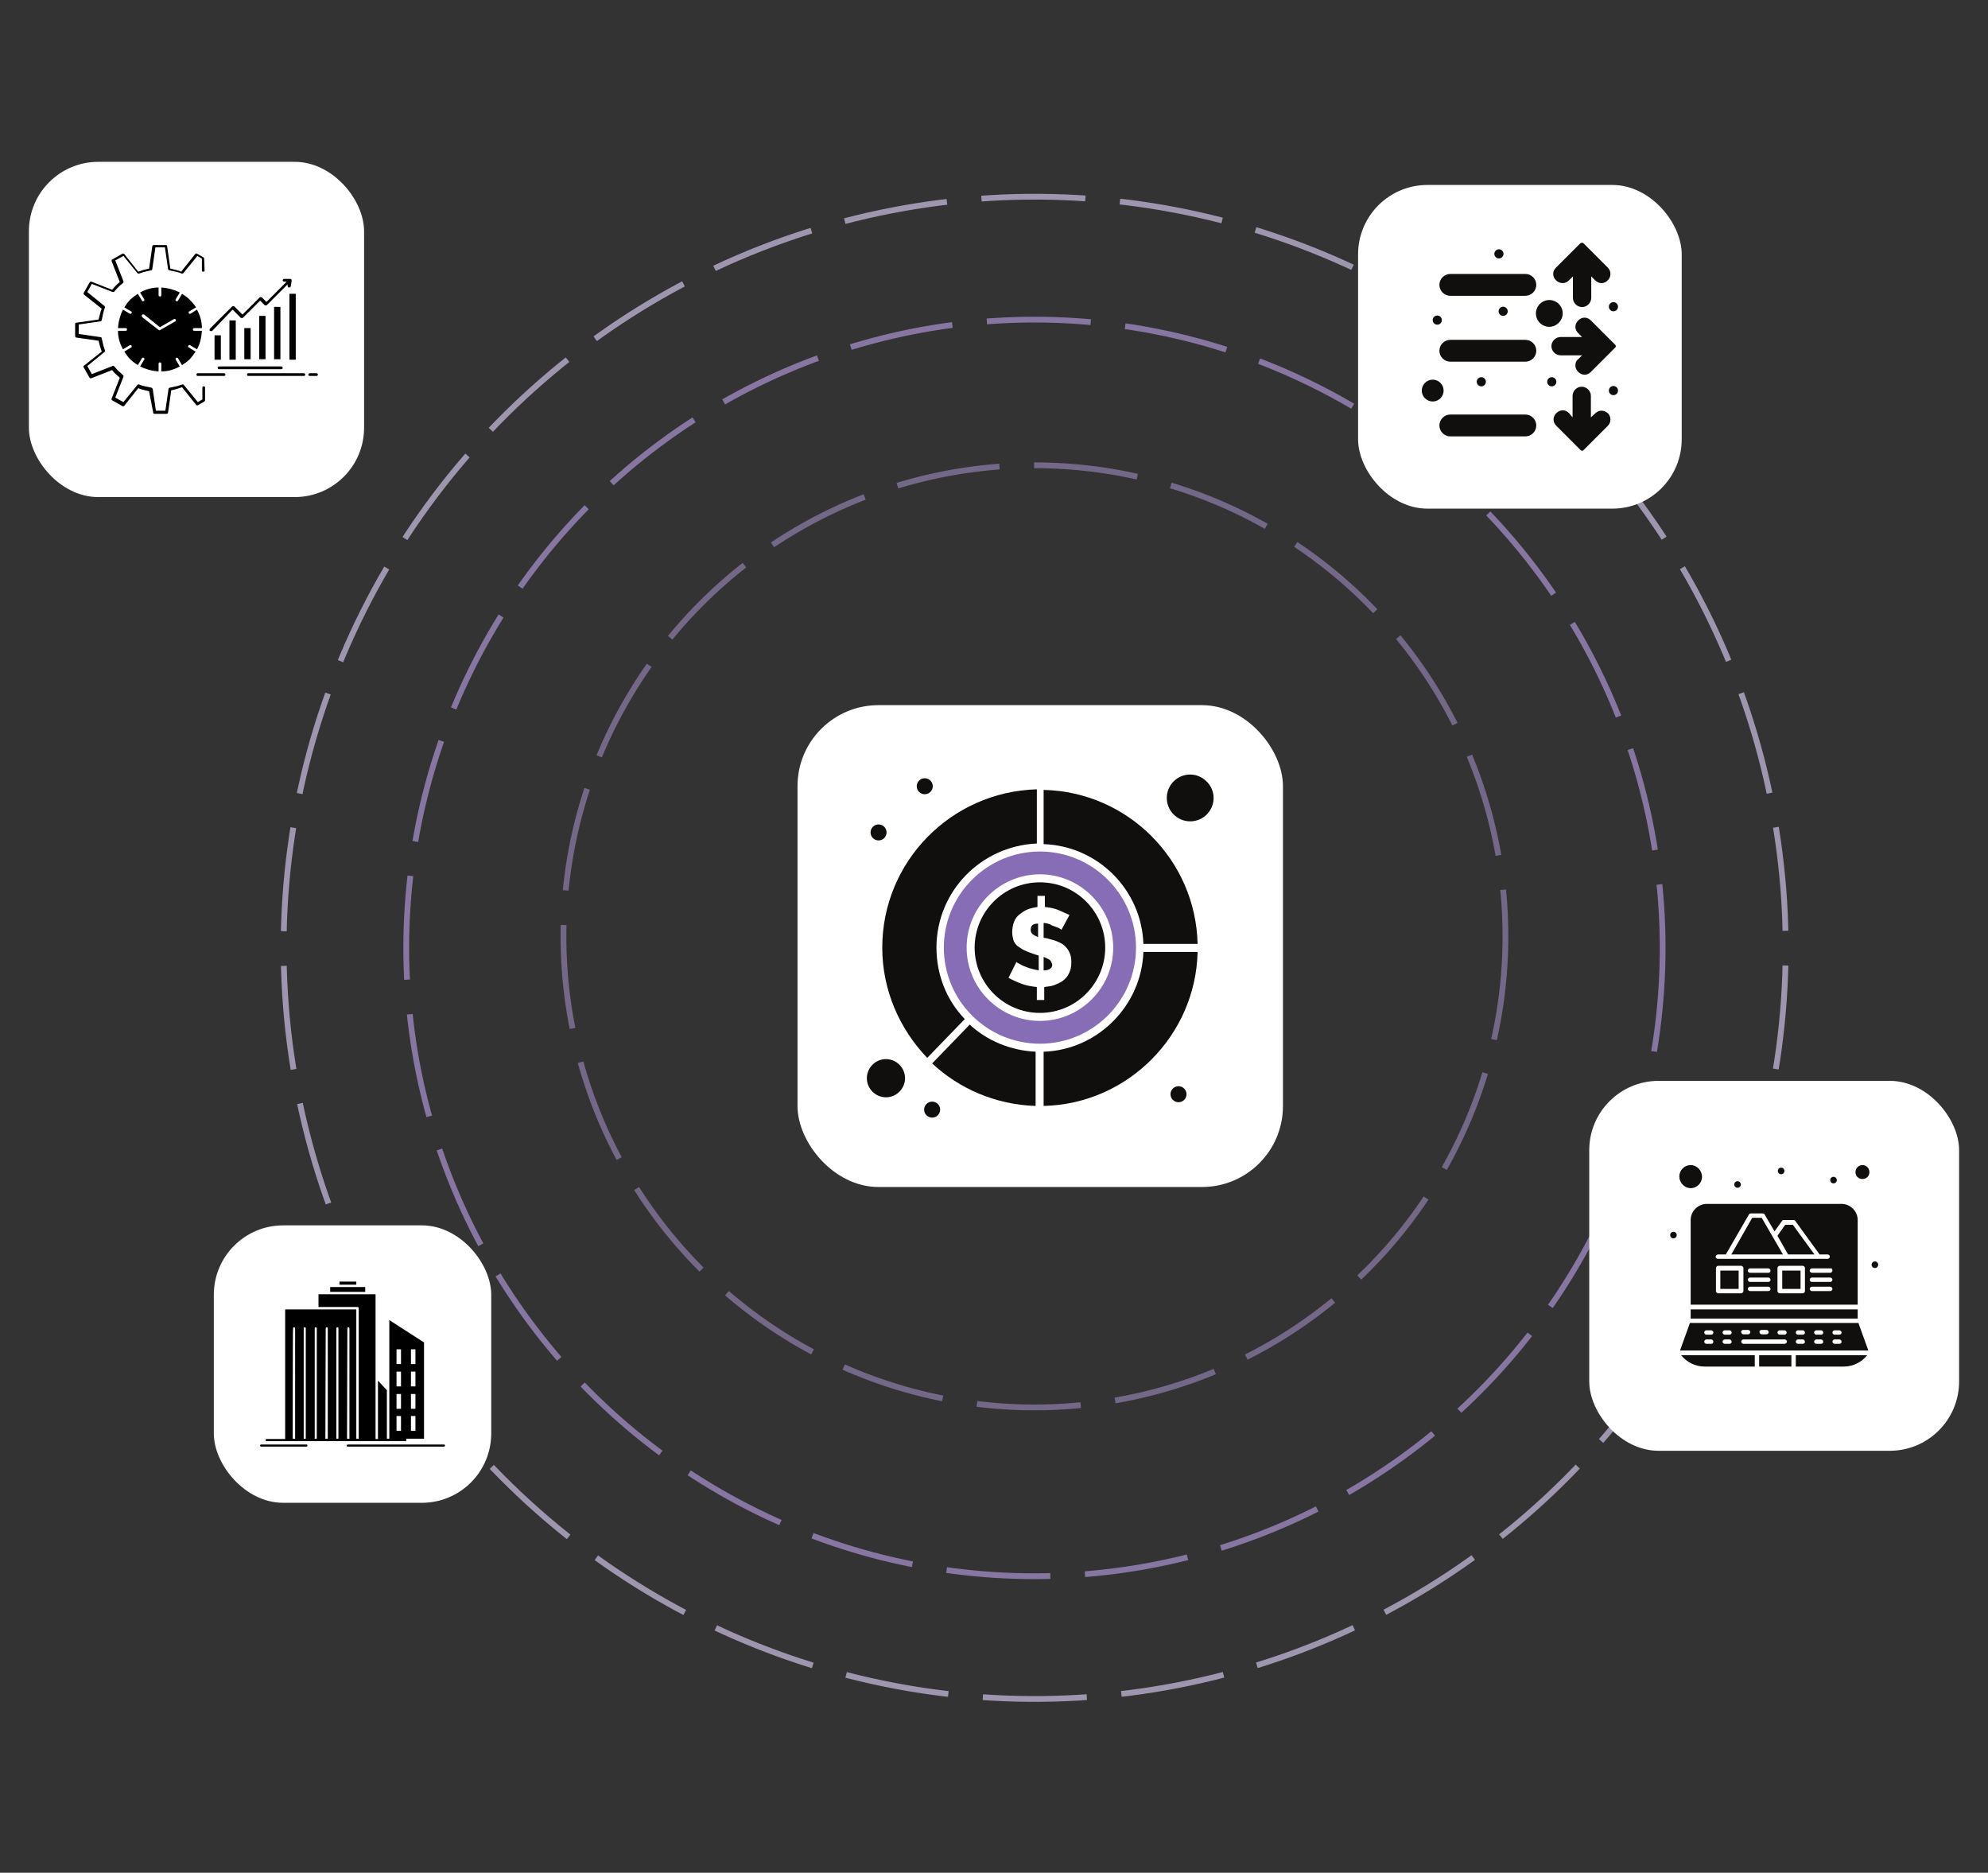
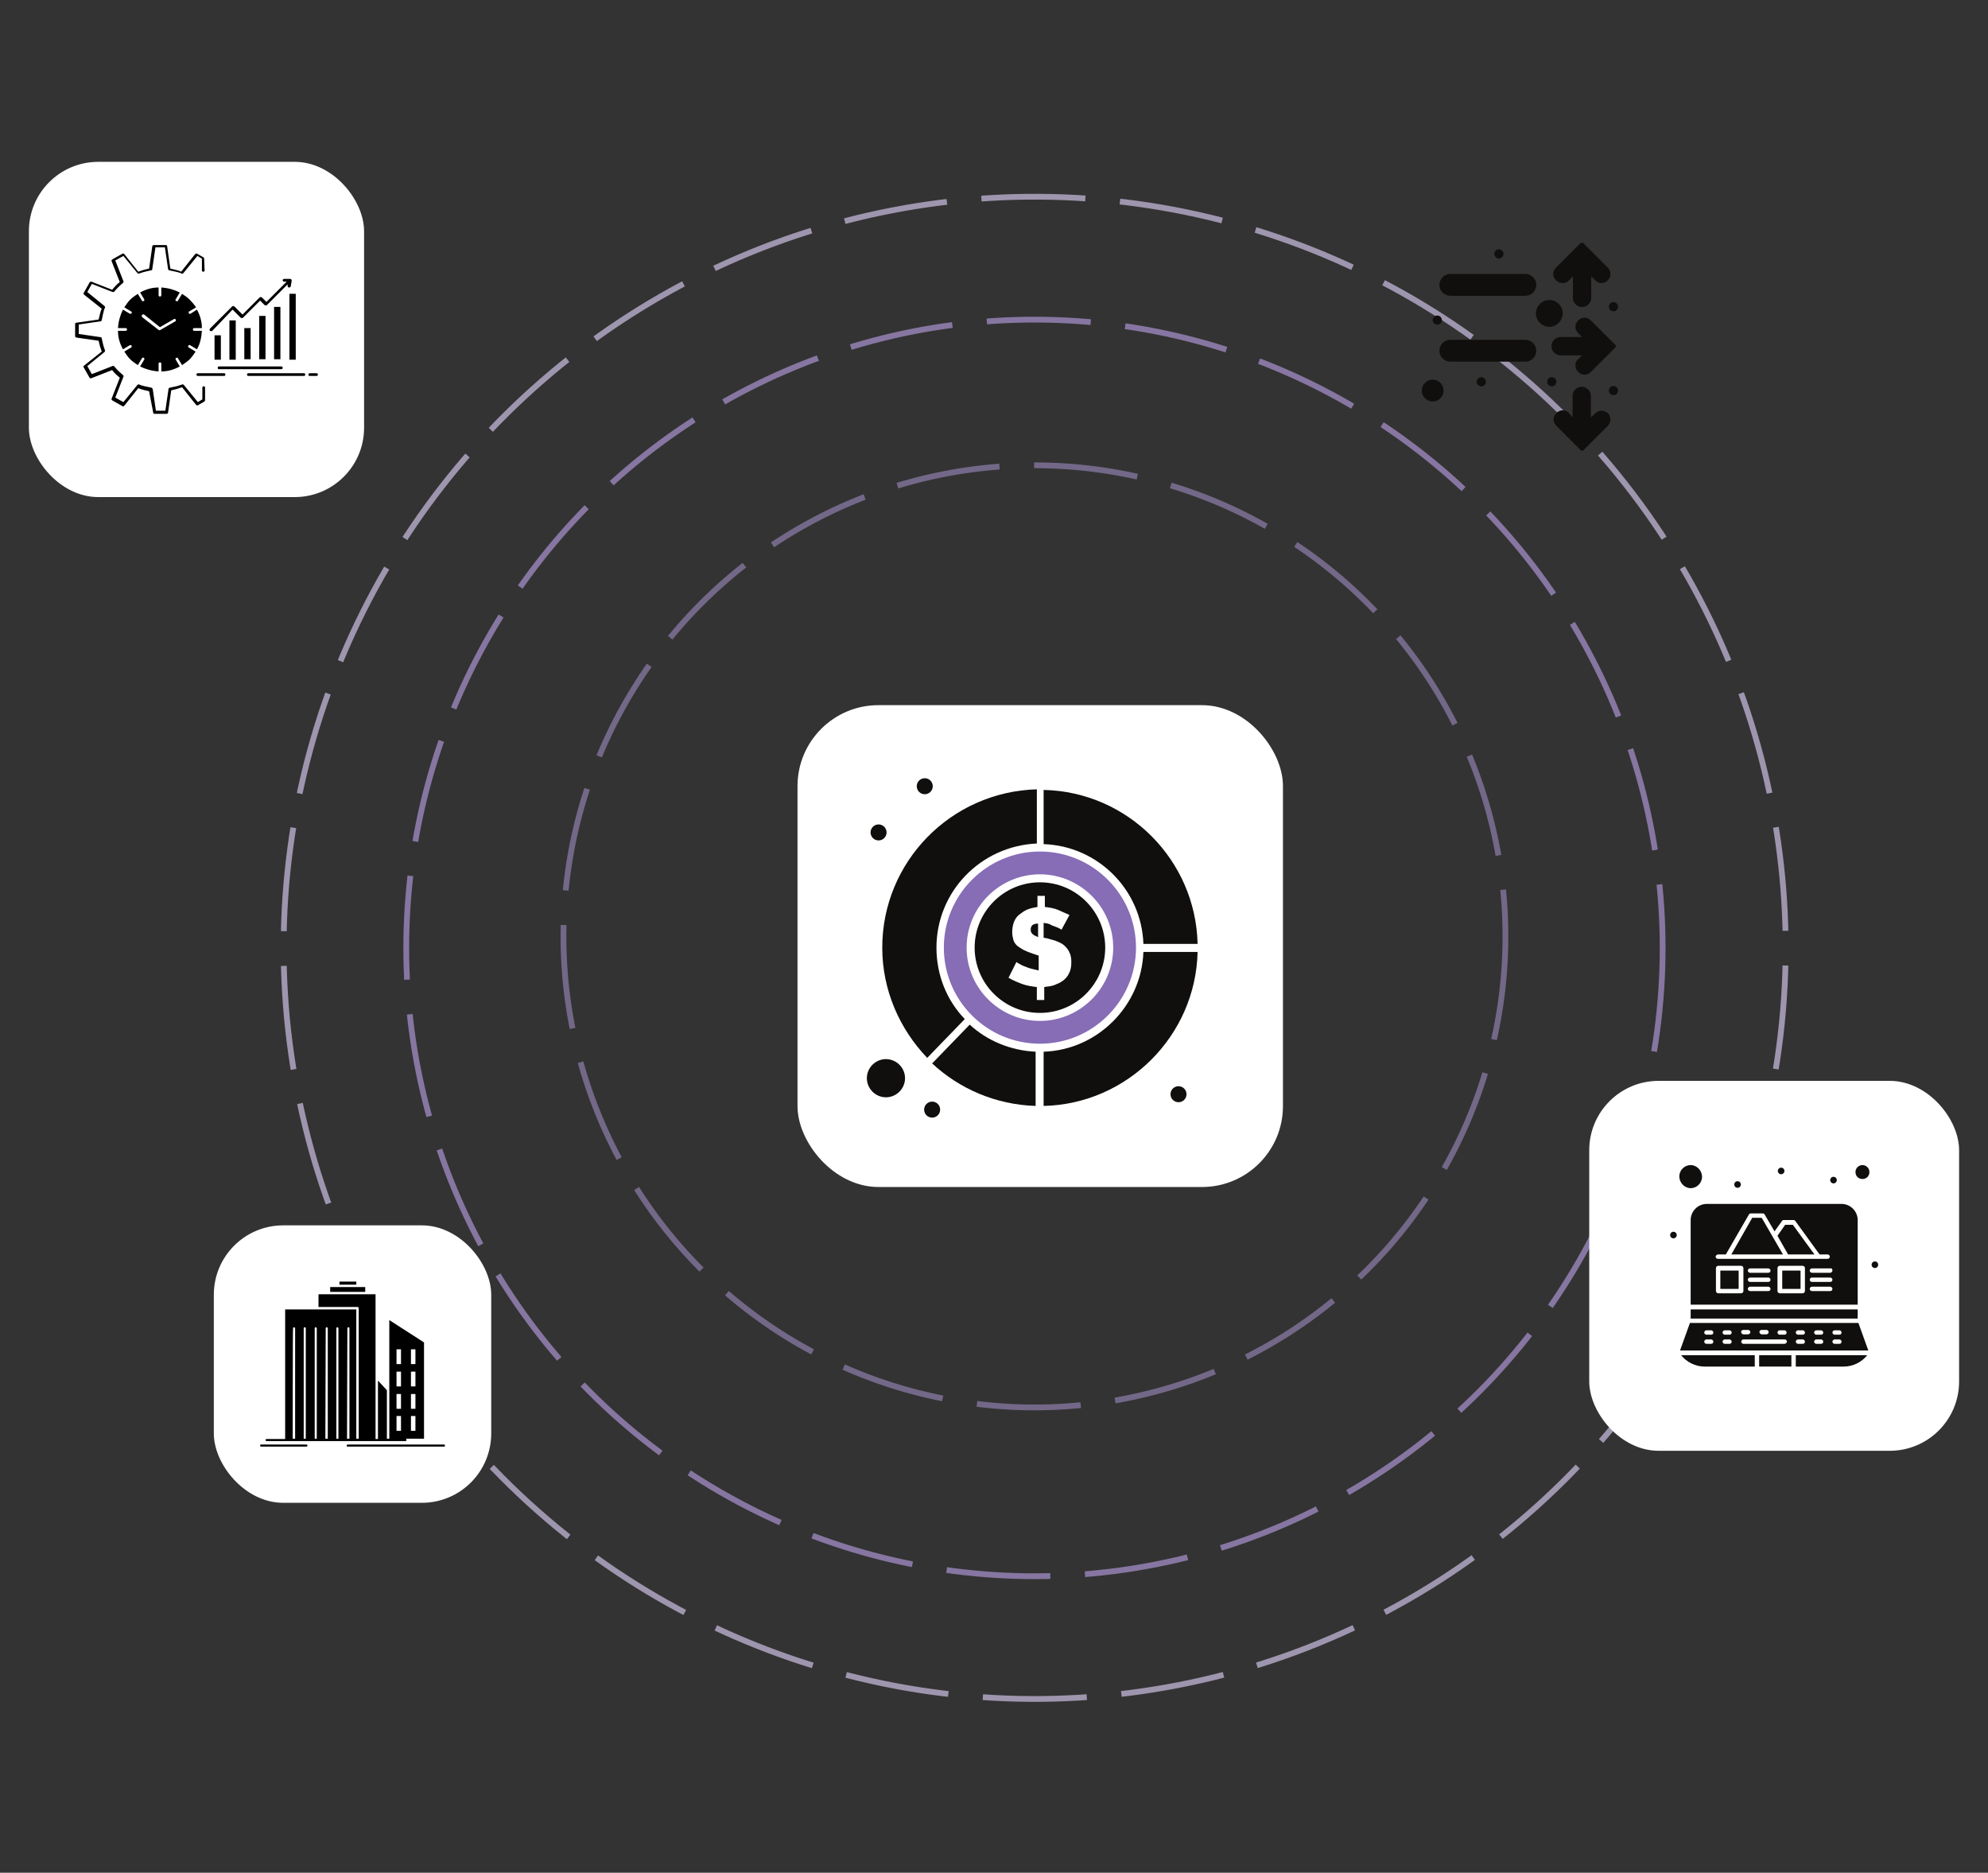
<svg xmlns="http://www.w3.org/2000/svg" width="344" height="324" viewBox="0 0 344 324" fill="none">
  <rect x="0" y="0" width="344" height="324" fill="#333333" stroke="none" />
  <mask id="mask0_3251_12127" style="mask-type:alpha" maskUnits="userSpaceOnUse" x="0" y="0" width="344" height="324">
    <rect width="344" height="324" fill="#D9D9D9" />
  </mask>
  <g mask="url(#mask0_3251_12127)">
    <circle opacity="0.68" cx="179" cy="164" r="108.703" stroke="#AD96D5" stroke-dasharray="18 6" />
    <circle opacity="0.68" cx="179" cy="162" r="81.5" stroke="#9281B0" stroke-dasharray="18 6" />
    <circle opacity="0.68" cx="130.428" cy="130.428" r="129.928" transform="matrix(0.755 -0.656 0.656 0.755 -5 151.073)" stroke="#D1C4E8" stroke-dasharray="18 6" />
    <rect x="275" y="187" width="64" height="64" rx="12" fill="white" />
    <path d="M296.923 219.379C296.923 219.189 297.113 218.999 297.303 218.999H301.296C301.486 218.999 301.676 219.189 301.676 219.379V223.372C301.676 223.562 301.486 223.753 301.296 223.753H297.303C297.113 223.753 296.923 223.562 296.923 223.372V219.379ZM297.303 217.034H298.634L302.627 210.126C302.691 209.999 302.817 209.936 302.944 209.936H305.036C305.162 209.936 305.289 209.999 305.353 210.126L307.064 213.041L308.331 211.267C308.395 211.14 308.521 211.077 308.648 211.077H310.36C310.486 211.077 310.613 211.14 310.676 211.267L314.859 217.034H316.254C316.444 217.034 316.634 217.224 316.634 217.415C316.634 217.605 316.444 217.795 316.254 217.795C315.303 217.795 298.317 217.795 297.24 217.795C297.05 217.795 296.86 217.605 296.86 217.415C296.923 217.224 297.05 217.034 297.303 217.034ZM317.078 219.823C317.078 220.013 316.888 220.203 316.697 220.203H313.528C313.338 220.203 313.148 220.013 313.148 219.823C313.148 219.633 313.338 219.443 313.528 219.443H316.697C316.951 219.379 317.078 219.569 317.078 219.823ZM316.697 221.788H313.528C313.338 221.788 313.148 221.598 313.148 221.407C313.148 221.217 313.338 221.027 313.528 221.027H316.697C316.888 221.027 317.078 221.217 317.078 221.407C317.078 221.598 316.951 221.788 316.697 221.788ZM316.697 223.372H313.528C313.338 223.372 313.148 223.182 313.148 222.992C313.148 222.802 313.338 222.612 313.528 222.612H316.697C316.888 222.612 317.078 222.802 317.078 222.992C317.078 223.182 316.951 223.372 316.697 223.372ZM312.324 223.372C312.324 223.562 312.134 223.753 311.944 223.753H307.951C307.761 223.753 307.571 223.562 307.571 223.372V219.379C307.571 219.189 307.761 218.999 307.951 218.999H311.944C312.134 218.999 312.324 219.189 312.324 219.379V223.372ZM305.986 220.203H302.817C302.627 220.203 302.437 220.013 302.437 219.823C302.437 219.633 302.627 219.443 302.817 219.443H305.986C306.176 219.443 306.367 219.633 306.367 219.823C306.367 220.013 306.24 220.203 305.986 220.203ZM305.986 221.788H302.817C302.627 221.788 302.437 221.598 302.437 221.407C302.437 221.217 302.627 221.027 302.817 221.027H305.986C306.176 221.027 306.367 221.217 306.367 221.407C306.367 221.598 306.24 221.788 305.986 221.788ZM305.986 223.372H302.817C302.627 223.372 302.437 223.182 302.437 222.992C302.437 222.802 302.627 222.612 302.817 222.612H305.986C306.176 222.612 306.367 222.802 306.367 222.992C306.367 223.182 306.24 223.372 305.986 223.372ZM292.55 211.077V225.717H321.451V211.077C321.451 209.555 320.183 208.288 318.662 208.288H295.339C293.817 208.288 292.55 209.555 292.55 211.077Z" fill="#100F0D" />
    <path d="M308.395 219.824H311.564V222.993H308.395V219.824Z" fill="#100F0D" />
    <path d="M292.55 226.541H321.451V228.126H292.55V226.541Z" fill="#100F0D" />
    <path d="M297.684 219.824H300.853V222.993H297.684V219.824Z" fill="#100F0D" />
    <path d="M304.401 234.465H309.979V236.43H304.401V234.465Z" fill="#100F0D" />
    <path d="M310.739 236.43H319.042C320.626 236.43 322.148 235.669 323.098 234.465H310.739V236.43Z" fill="#100F0D" />
    <path d="M294.958 236.43H303.641V234.465H290.901C291.852 235.669 293.373 236.43 294.958 236.43Z" fill="#100F0D" />
    <path d="M322.275 201.57C321.641 201.57 321.07 202.077 321.07 202.774C321.07 203.471 321.577 203.979 322.275 203.979C322.972 203.979 323.479 203.471 323.479 202.774C323.479 202.077 322.908 201.57 322.275 201.57Z" fill="#100F0D" />
    <path d="M304.845 210.697H303.198L299.585 217.035H308.522L304.845 210.697Z" fill="#100F0D" />
    <path d="M318.281 230.915H317.457C317.267 230.915 317.077 230.725 317.077 230.535C317.077 230.345 317.267 230.155 317.457 230.155H318.281C318.471 230.155 318.661 230.345 318.661 230.535C318.661 230.725 318.535 230.915 318.281 230.915ZM318.281 232.5H317.457C317.267 232.5 317.077 232.31 317.077 232.12C317.077 231.929 317.267 231.739 317.457 231.739H318.281C318.471 231.739 318.661 231.929 318.661 232.12C318.661 232.31 318.535 232.5 318.281 232.5ZM315.112 230.915H314.288C314.098 230.915 313.908 230.725 313.908 230.535C313.908 230.345 314.098 230.155 314.288 230.155H315.112C315.302 230.155 315.492 230.345 315.492 230.535C315.492 230.725 315.366 230.915 315.112 230.915ZM315.112 232.5H314.288C314.098 232.5 313.908 232.31 313.908 232.12C313.908 231.929 314.098 231.739 314.288 231.739H315.112C315.302 231.739 315.492 231.929 315.492 232.12C315.492 232.31 315.366 232.5 315.112 232.5ZM311.943 230.915H311.119C310.929 230.915 310.739 230.725 310.739 230.535C310.739 230.345 310.929 230.155 311.119 230.155H311.943C312.133 230.155 312.323 230.345 312.323 230.535C312.323 230.725 312.197 230.915 311.943 230.915ZM311.943 232.5H311.119C310.929 232.5 310.739 232.31 310.739 232.12C310.739 231.929 310.929 231.739 311.119 231.739H311.943C312.133 231.739 312.323 231.929 312.323 232.12C312.323 232.31 312.197 232.5 311.943 232.5ZM308.774 230.915H307.95C307.76 230.915 307.57 230.725 307.57 230.535C307.57 230.345 307.76 230.155 307.95 230.155H308.774C308.964 230.155 309.154 230.345 309.154 230.535C309.154 230.725 309.028 230.915 308.774 230.915ZM308.774 232.5H301.676C301.485 232.5 301.295 232.31 301.295 232.12C301.295 231.929 301.485 231.739 301.676 231.739H308.838C309.028 231.739 309.218 231.929 309.218 232.12C309.154 232.31 309.028 232.5 308.774 232.5ZM299.267 230.915H298.443C298.253 230.915 298.063 230.725 298.063 230.535C298.063 230.345 298.253 230.155 298.443 230.155H299.267C299.457 230.155 299.647 230.345 299.647 230.535C299.647 230.725 299.521 230.915 299.267 230.915ZM299.267 232.5H298.443C298.253 232.5 298.063 232.31 298.063 232.12C298.063 231.929 298.253 231.739 298.443 231.739H299.267C299.457 231.739 299.647 231.929 299.647 232.12C299.647 232.31 299.521 232.5 299.267 232.5ZM296.098 230.915H295.274C295.084 230.915 294.894 230.725 294.894 230.535C294.894 230.345 295.084 230.155 295.274 230.155H296.098C296.288 230.155 296.478 230.345 296.478 230.535C296.478 230.725 296.352 230.915 296.098 230.915ZM296.098 232.5H295.274C295.084 232.5 294.894 232.31 294.894 232.12C294.894 231.929 295.084 231.739 295.274 231.739H296.098C296.288 231.739 296.478 231.929 296.478 232.12C296.478 232.31 296.352 232.5 296.098 232.5ZM301.676 230.091H302.5C302.69 230.091 302.88 230.281 302.88 230.472C302.88 230.662 302.69 230.852 302.5 230.852H301.676C301.485 230.852 301.295 230.662 301.295 230.472C301.232 230.281 301.422 230.091 301.676 230.091ZM304.845 230.091H305.669C305.859 230.091 306.049 230.281 306.049 230.472C306.049 230.662 305.859 230.852 305.669 230.852H304.845C304.654 230.852 304.464 230.662 304.464 230.472C304.401 230.281 304.591 230.091 304.845 230.091ZM292.422 228.887L290.711 233.641C292.295 233.641 321.894 233.641 323.288 233.641L321.577 228.887H292.422Z" fill="#100F0D" />
    <path d="M292.55 205.563C293.627 205.563 294.515 204.676 294.515 203.599C294.515 202.521 293.627 201.571 292.55 201.571C291.472 201.571 290.585 202.458 290.585 203.535C290.585 204.613 291.472 205.563 292.55 205.563Z" fill="#100F0D" />
    <path d="M313.972 217.035L310.232 211.901H308.901L307.57 213.802L309.408 217.035H313.972Z" fill="#100F0D" />
    <path d="M317.268 203.598C317.583 203.598 317.838 203.853 317.838 204.168C317.838 204.483 317.583 204.739 317.268 204.739C316.953 204.739 316.697 204.483 316.697 204.168C316.697 203.853 316.953 203.598 317.268 203.598Z" fill="#100F0D" />
    <path d="M308.204 202.014C308.519 202.014 308.775 202.27 308.775 202.585C308.775 202.9 308.519 203.155 308.204 203.155C307.889 203.155 307.634 202.9 307.634 202.585C307.634 202.27 307.889 202.014 308.204 202.014Z" fill="#100F0D" />
    <path d="M300.662 204.36C300.977 204.36 301.233 204.615 301.233 204.93C301.233 205.245 300.977 205.5 300.662 205.5C300.347 205.5 300.092 205.245 300.092 204.93C300.092 204.615 300.347 204.36 300.662 204.36Z" fill="#100F0D" />
    <path d="M324.43 218.239C324.745 218.239 325 218.494 325 218.809C325 219.124 324.745 219.38 324.43 219.38C324.114 219.38 323.859 219.124 323.859 218.809C323.859 218.494 324.114 218.239 324.43 218.239Z" fill="#100F0D" />
    <path d="M289.57 213.105C289.886 213.105 290.141 213.361 290.141 213.676C290.141 213.991 289.886 214.246 289.57 214.246C289.255 214.246 289 213.991 289 213.676C289 213.361 289.255 213.105 289.57 213.105Z" fill="#100F0D" />
-     <rect x="235" y="32" width="56" height="56" rx="12" fill="white" />
    <path d="M270.408 48.981C270.835 48.981 271.2 48.798 271.505 48.493L272.176 47.822V51.541C272.176 52.395 272.907 53.127 273.761 53.127C274.614 53.127 275.346 52.395 275.346 51.541V47.822L276.017 48.493C276.321 48.798 276.687 48.981 277.114 48.981C277.541 48.981 277.906 48.798 278.211 48.493C278.821 47.883 278.821 46.908 278.211 46.298L274.005 42.092C273.883 41.97 273.639 41.97 273.456 42.092L269.249 46.298C268.945 46.603 268.762 46.969 268.762 47.396C268.762 47.822 268.945 48.188 269.249 48.493C269.554 48.798 269.981 48.981 270.408 48.981Z" fill="#100F0D" />
    <path d="M272.602 63.245C272.602 63.672 272.785 64.037 273.089 64.342C273.394 64.647 273.76 64.83 274.187 64.83C274.614 64.83 274.979 64.647 275.284 64.342L279.491 60.136C279.552 60.075 279.613 59.953 279.613 59.892C279.613 59.831 279.552 59.709 279.491 59.648L275.284 55.441C274.979 55.137 274.614 54.954 274.187 54.954C273.76 54.954 273.394 55.137 273.089 55.441C272.785 55.746 272.602 56.112 272.602 56.539C272.602 56.966 272.785 57.331 273.089 57.636L273.76 58.307H270.041C269.188 58.307 268.456 59.038 268.456 59.892C268.456 60.745 269.188 61.477 270.041 61.477H273.76L273.089 62.148C272.724 62.392 272.602 62.818 272.602 63.245Z" fill="#100F0D" />
    <path d="M277.114 71.049C276.687 71.049 276.321 71.232 276.016 71.537L275.285 72.208V68.489C275.285 67.635 274.553 66.904 273.699 66.904C272.846 66.904 272.114 67.635 272.114 68.489V72.208L271.505 71.476C271.2 71.171 270.834 70.989 270.407 70.989C269.981 70.989 269.615 71.171 269.31 71.476C269.005 71.781 268.822 72.147 268.822 72.574C268.822 73 269.005 73.366 269.31 73.671L273.517 77.878C273.578 77.939 273.699 77.999 273.76 77.999C273.821 77.999 273.943 77.939 274.004 77.878L278.211 73.671C278.821 73.061 278.821 72.086 278.211 71.476C277.906 71.232 277.479 71.049 277.114 71.049Z" fill="#100F0D" />
    <path d="M250.96 51.174H263.946C264.982 51.174 265.836 50.32 265.836 49.284C265.836 48.248 264.982 47.394 263.946 47.394H250.96C249.924 47.394 249.07 48.248 249.07 49.284C249.07 50.32 249.924 51.174 250.96 51.174Z" fill="#100F0D" />
    <path d="M263.946 58.795H250.96C249.924 58.795 249.07 59.648 249.07 60.685C249.07 61.721 249.924 62.575 250.96 62.575H263.946C264.982 62.575 265.836 61.721 265.836 60.685C265.836 59.648 264.982 58.795 263.946 58.795Z" fill="#100F0D" />
-     <path d="M263.946 71.72H250.96C249.924 71.72 249.07 72.574 249.07 73.61C249.07 74.647 249.924 75.5 250.96 75.5H263.946C264.982 75.5 265.836 74.647 265.836 73.61C265.836 72.574 264.982 71.72 263.946 71.72Z" fill="#100F0D" />
    <path d="M249.801 67.574C249.801 66.537 248.948 65.684 247.911 65.684C246.875 65.684 246.021 66.537 246.021 67.574C246.021 68.61 246.875 69.464 247.911 69.464C248.948 69.464 249.801 68.61 249.801 67.574Z" fill="#100F0D" />
    <path d="M270.408 54.223C270.408 52.943 269.371 51.907 268.091 51.907C266.811 51.907 265.774 52.943 265.774 54.223C265.774 55.504 266.811 56.54 268.091 56.54C269.371 56.54 270.408 55.443 270.408 54.223Z" fill="#100F0D" />
    <path d="M279.186 52.273C279.624 52.273 279.979 52.628 279.979 53.065C279.979 53.503 279.624 53.858 279.186 53.858C278.748 53.858 278.394 53.503 278.394 53.065C278.394 52.628 278.748 52.273 279.186 52.273Z" fill="#100F0D" />
    <path d="M279.186 66.782C279.624 66.782 279.979 67.136 279.979 67.574C279.979 68.012 279.624 68.367 279.186 68.367C278.748 68.367 278.394 68.012 278.394 67.574C278.394 67.136 278.748 66.782 279.186 66.782Z" fill="#100F0D" />
    <path d="M268.517 65.258C268.955 65.258 269.31 65.612 269.31 66.05C269.31 66.488 268.955 66.843 268.517 66.843C268.079 66.843 267.725 66.488 267.725 66.05C267.725 65.612 268.079 65.258 268.517 65.258Z" fill="#100F0D" />
    <path d="M256.325 65.258C256.762 65.258 257.117 65.612 257.117 66.05C257.117 66.488 256.762 66.843 256.325 66.843C255.887 66.843 255.532 66.488 255.532 66.05C255.532 65.612 255.887 65.258 256.325 65.258Z" fill="#100F0D" />
-     <path d="M260.104 53.064C260.542 53.064 260.897 53.419 260.897 53.856C260.897 54.294 260.542 54.649 260.104 54.649C259.666 54.649 259.312 54.294 259.312 53.856C259.312 53.419 259.666 53.064 260.104 53.064Z" fill="#100F0D" />
    <path d="M248.705 54.588C249.142 54.588 249.497 54.943 249.497 55.38C249.497 55.818 249.142 56.173 248.705 56.173C248.267 56.173 247.912 55.818 247.912 55.38C247.912 54.943 248.267 54.588 248.705 54.588Z" fill="#100F0D" />
    <path d="M259.373 43.127C259.81 43.127 260.165 43.482 260.165 43.919C260.165 44.357 259.81 44.712 259.373 44.712C258.935 44.712 258.58 44.357 258.58 43.919C258.58 43.482 258.935 43.127 259.373 43.127Z" fill="#100F0D" />
    <rect x="37" y="212" width="48" height="48" rx="12" fill="white" />
    <path fill-rule="evenodd" clip-rule="evenodd" d="M70.16 248.907H73.372V232.253L67.364 228.387V240.402V248.907H66.948V240.521L65.402 238.855V248.966H64.985V238.261V223.925H63.379H56.955H55.112V226.127H61.892C62.011 226.127 62.071 226.246 62.071 226.305V248.907H61.654V226.543H54.873H49.342V248.966H46.13C46.011 248.966 45.952 249.086 45.952 249.145C45.952 249.264 46.071 249.324 46.13 249.324H70.16C70.279 249.324 70.338 249.205 70.338 249.145C70.338 249.026 70.279 248.907 70.16 248.907ZM45.179 250.275C45.06 250.275 45 250.156 45 250.097C45 249.978 45.119 249.919 45.179 249.919H53.03C53.148 249.919 53.209 250.038 53.209 250.097C53.209 250.216 53.089 250.275 53.03 250.275H45.179ZM60.167 250.275C60.048 250.275 59.989 250.216 59.989 250.097C59.989 249.978 60.108 249.919 60.167 249.919H76.822C76.941 249.919 77 249.978 77 250.097C77 250.216 76.941 250.275 76.822 250.275H60.167ZM50.651 248.907H51.067V229.814C51.067 229.695 50.948 229.636 50.888 229.636C50.77 229.636 50.71 229.695 50.71 229.814C50.651 229.814 50.651 248.907 50.651 248.907ZM52.495 248.907H52.911V229.814C52.911 229.695 52.852 229.636 52.732 229.636C52.613 229.636 52.554 229.695 52.554 229.814V248.907H52.495ZM54.398 248.907H54.814V229.814C54.814 229.695 54.695 229.636 54.636 229.636C54.517 229.636 54.458 229.695 54.458 229.814V248.907H54.398ZM56.301 248.907H56.718V229.814C56.718 229.695 56.658 229.636 56.539 229.636C56.42 229.636 56.361 229.695 56.361 229.814L56.301 248.907ZM58.145 248.907H58.561V229.814C58.561 229.695 58.443 229.636 58.383 229.636C58.264 229.636 58.204 229.695 58.204 229.814V248.907H58.145ZM60.048 248.907H60.465V229.814C60.465 229.695 60.405 229.636 60.286 229.636C60.167 229.636 60.108 229.695 60.108 229.814L60.048 248.907ZM61.654 221.726H58.74V222.261H61.654V221.726ZM63.2 223.51V222.677H61.833H58.561H57.134V223.51H63.2ZM69.387 244.981H68.613V247.539H69.387V244.981ZM71.885 244.981H71.112V247.539H71.885V244.981ZM69.387 241.174H68.613V243.732H69.387V241.174ZM71.885 241.174H71.112V243.732H71.885V241.174ZM69.387 237.309H68.613V239.866H69.387V237.309ZM71.885 237.309H71.112V239.866H71.885V237.309ZM69.387 233.442H68.613V236H69.387V233.442ZM71.885 233.442H71.112V236H71.885V233.442Z" fill="black" />
    <rect x="5" y="28" width="58" height="58" rx="12" fill="white" />
    <path fill-rule="evenodd" clip-rule="evenodd" d="M32.829 51.848C32.439 51.457 31.971 51.144 31.502 50.832L30.8 52.004C30.722 52.16 30.565 52.16 30.487 52.081C30.331 52.004 30.331 51.848 30.41 51.769L31.112 50.599C30.175 50.13 29.082 49.817 27.912 49.74V51.067C27.912 51.223 27.833 51.301 27.677 51.301C27.521 51.301 27.442 51.223 27.442 51.067V49.74C26.272 49.74 25.256 50.052 24.242 50.599L24.945 51.769C25.023 51.926 24.945 52.081 24.866 52.081C24.711 52.16 24.554 52.081 24.554 52.004L23.851 50.832C23.383 51.144 22.915 51.457 22.525 51.848C22.134 52.238 21.822 52.706 21.51 53.175L22.68 53.878C22.837 53.955 22.837 54.112 22.759 54.19C22.68 54.268 22.525 54.345 22.447 54.268L21.275 53.565C20.807 54.502 20.494 55.594 20.416 56.766H21.744C21.9 56.766 21.978 56.844 21.978 57C21.978 57.156 21.9 57.234 21.744 57.234H20.416C20.416 58.405 20.729 59.42 21.275 60.435L22.447 59.732C22.603 59.655 22.759 59.732 22.759 59.81C22.837 59.967 22.759 60.123 22.68 60.123L21.51 60.825C21.822 61.294 22.134 61.762 22.525 62.152C22.915 62.543 23.383 62.855 23.851 63.168L24.554 61.996C24.632 61.841 24.788 61.841 24.866 61.918C25.023 61.996 25.023 62.152 24.945 62.231L24.242 63.401C25.179 63.87 26.272 64.182 27.442 64.26V62.933C27.442 62.777 27.521 62.699 27.677 62.699C27.833 62.699 27.912 62.777 27.912 62.933V64.26C29.082 64.26 30.097 63.948 31.112 63.401L30.41 62.231C30.331 62.075 30.41 61.918 30.487 61.918C30.643 61.841 30.8 61.918 30.8 61.996L31.502 63.168C31.971 62.855 32.439 62.543 32.829 62.152C33.219 61.762 33.532 61.294 33.844 60.825L32.674 60.123C32.517 60.044 32.517 59.888 32.595 59.81C32.674 59.655 32.829 59.655 32.907 59.732L34.078 60.435C34.625 59.498 34.859 58.405 34.937 57.234H33.61C33.454 57.234 33.376 57.156 33.376 57C33.376 56.844 33.454 56.766 33.61 56.766H34.937C34.937 55.594 34.625 54.58 34.078 53.565L32.986 54.268C32.829 54.345 32.674 54.268 32.674 54.19C32.595 54.033 32.674 53.878 32.751 53.878L33.923 53.175C33.61 52.706 33.219 52.238 32.829 51.848ZM50.316 49.505C50.316 49.662 50.161 49.74 50.004 49.74C49.848 49.74 49.77 49.584 49.77 49.505V49.193L46.179 52.784C46.101 52.863 45.944 52.863 45.789 52.784L45.008 52.004L42.041 54.97C41.963 55.048 41.807 55.048 41.651 54.97L40.246 53.565L36.733 57.234C36.655 57.312 36.499 57.312 36.342 57.234C36.187 57.156 36.264 57 36.342 56.844L40.167 53.018C40.246 52.941 40.402 52.941 40.558 53.018L41.963 54.424L44.93 51.457C45.008 51.379 45.164 51.379 45.32 51.457L46.101 52.238L49.614 48.725H49.145C48.989 48.725 48.912 48.568 48.912 48.491C48.912 48.334 49.067 48.256 49.145 48.256H50.161C50.239 48.256 50.316 48.256 50.394 48.334C50.473 48.413 50.473 48.491 50.473 48.568L50.316 49.505ZM34.235 65.041C34.078 65.041 34 64.963 34 64.807C34 64.651 34.078 64.572 34.235 64.572H38.763C38.918 64.572 38.997 64.651 38.997 64.807C38.997 64.963 38.918 65.041 38.763 65.041H34.235ZM53.595 65.041C53.439 65.041 53.361 64.963 53.361 64.807C53.361 64.651 53.517 64.572 53.595 64.572H54.766C54.923 64.572 55 64.651 55 64.807C55 64.963 54.923 65.041 54.766 65.041H53.595ZM42.978 65.041C42.822 65.041 42.743 64.963 42.743 64.807C42.743 64.651 42.822 64.572 42.978 64.572H52.58C52.737 64.572 52.815 64.651 52.815 64.807C52.815 64.963 52.737 65.041 52.58 65.041H42.978ZM37.903 63.87C37.748 63.87 37.669 63.791 37.669 63.636C37.669 63.48 37.748 63.401 37.903 63.401H48.677C48.833 63.401 48.912 63.48 48.912 63.636C48.912 63.791 48.833 63.87 48.677 63.87H37.903ZM35.405 46.773C35.405 46.929 35.327 47.008 35.172 47.008C35.015 47.008 34.937 46.929 34.937 46.773V44.744L34.156 44.275L31.737 47.241C31.659 47.32 31.502 47.398 31.424 47.32C31.112 47.164 30.722 47.086 30.41 47.008C30.018 46.929 29.706 46.851 29.316 46.773C29.238 46.773 29.082 46.695 29.082 46.539L28.536 42.792H26.896L26.35 46.539C26.35 46.695 26.272 46.773 26.115 46.773C25.725 46.851 25.413 46.929 25.101 47.008C24.711 47.086 24.399 47.241 24.086 47.32C24.008 47.398 23.851 47.32 23.774 47.241L21.353 44.275L19.948 45.056L21.353 48.647C21.431 48.725 21.353 48.88 21.275 48.959C20.963 49.193 20.729 49.428 20.494 49.662C20.261 49.896 19.948 50.208 19.792 50.442C19.714 50.52 19.636 50.52 19.479 50.52L15.889 49.115L15.108 50.52L18.075 52.941C18.153 53.018 18.23 53.175 18.153 53.253C17.997 53.565 17.918 53.955 17.84 54.268C17.763 54.657 17.685 54.97 17.606 55.361C17.606 55.439 17.528 55.594 17.372 55.594L13.625 56.141V57.781L17.372 58.328C17.528 58.328 17.606 58.405 17.606 58.561C17.685 58.874 17.763 59.265 17.84 59.577C17.918 59.967 18.075 60.279 18.153 60.592C18.23 60.669 18.153 60.825 18.075 60.904L15.108 63.324L15.889 64.728L19.479 63.324C19.558 63.245 19.714 63.324 19.792 63.401C20.027 63.714 20.261 63.948 20.494 64.182C20.729 64.416 21.041 64.651 21.275 64.885C21.353 64.963 21.431 65.041 21.353 65.197L19.948 68.788L21.353 69.568L23.774 66.602C23.851 66.525 24.008 66.447 24.086 66.525C24.399 66.681 24.788 66.758 25.101 66.837C25.491 66.915 25.803 66.992 26.193 67.071C26.272 67.071 26.35 67.148 26.428 67.304L26.975 71.052H28.614L29.16 67.304C29.16 67.148 29.316 67.071 29.394 67.071C29.785 66.992 30.097 66.915 30.487 66.837C30.878 66.758 31.19 66.602 31.502 66.525C31.58 66.447 31.737 66.525 31.815 66.602L34.235 69.568L35.015 69.101V67.071C35.015 66.915 35.093 66.837 35.25 66.837C35.405 66.837 35.484 66.915 35.484 67.071V69.257C35.484 69.334 35.405 69.413 35.327 69.491L34.235 70.115C34.156 70.193 34 70.115 33.923 70.038L31.502 66.993C31.19 67.071 30.878 67.227 30.565 67.304C30.253 67.383 29.941 67.462 29.628 67.539L29.082 71.365C29.082 71.52 28.926 71.599 28.848 71.599H26.74C26.584 71.599 26.506 71.52 26.506 71.365L25.803 67.695C25.491 67.617 25.179 67.539 24.866 67.462C24.554 67.383 24.242 67.304 23.93 67.148L21.51 70.193C21.431 70.271 21.275 70.349 21.198 70.271L19.402 69.257C19.324 69.178 19.246 69.101 19.324 68.944L20.729 65.353C20.494 65.119 20.261 64.963 20.027 64.728C19.792 64.495 19.558 64.26 19.402 64.026L15.811 65.431C15.732 65.509 15.576 65.431 15.499 65.353L14.484 63.558C14.405 63.48 14.405 63.324 14.562 63.245L17.606 60.825C17.528 60.513 17.372 60.201 17.294 59.888C17.216 59.577 17.138 59.265 17.06 58.952L13.235 58.405C13.078 58.405 13 58.249 13 58.171V56.064C13 55.907 13.078 55.829 13.235 55.829L17.06 55.282C17.138 54.97 17.216 54.657 17.294 54.345C17.372 54.033 17.45 53.721 17.606 53.408L14.562 50.989C14.484 50.911 14.405 50.754 14.484 50.677L15.499 48.88C15.576 48.725 15.732 48.725 15.811 48.725L19.402 50.13C19.636 49.896 19.792 49.662 20.027 49.428C20.261 49.193 20.494 48.959 20.729 48.803L19.324 45.212C19.246 45.134 19.324 44.977 19.402 44.9L21.198 43.885C21.275 43.807 21.431 43.885 21.51 43.963L23.93 47.008C24.242 46.929 24.554 46.773 24.866 46.695C25.179 46.617 25.491 46.539 25.803 46.461L26.35 42.636C26.35 42.48 26.506 42.401 26.584 42.401H28.691C28.848 42.401 28.926 42.48 28.926 42.636L29.473 46.461C29.785 46.539 30.097 46.617 30.41 46.695C30.722 46.773 31.034 46.851 31.346 47.008L33.766 43.963C33.844 43.885 34 43.807 34.078 43.885L35.172 44.509C35.25 44.509 35.327 44.665 35.327 44.744L35.405 46.773ZM51.175 50.832H50.082V62.231H51.175V50.832ZM48.521 53.096H47.428V62.152H48.521V53.096ZM45.944 54.657H44.852V62.152H45.944V54.657ZM43.368 56.766H42.275V62.152H43.368V56.766ZM40.792 55.439H39.699V62.231H40.792V55.439ZM38.216 58.015H37.123V62.231H38.216V58.015ZM24.632 54.892C24.554 54.815 24.476 54.657 24.554 54.502C24.632 54.424 24.788 54.345 24.945 54.424L27.677 56.609L30.097 55.204C30.253 55.127 30.331 55.204 30.41 55.282C30.487 55.439 30.41 55.594 30.331 55.594L27.754 57.078C27.677 57.156 27.521 57.156 27.442 57.078L24.632 54.892Z" fill="black" />
    <rect x="138" y="122" width="84" height="83.362" rx="14" fill="white" />
    <path d="M178.348 160.857C178.348 161.177 178.454 161.39 178.667 161.603C178.881 161.817 179.2 161.923 179.627 162.136V159.792C178.774 159.792 178.348 160.111 178.348 160.857Z" fill="#100F0D" />
    <path d="M184.956 168.423C184.743 168.955 184.316 169.382 183.89 169.701C183.464 170.021 182.931 170.234 182.398 170.447C181.865 170.661 181.226 170.661 180.693 170.767V173.005H179.414V170.767C178.562 170.661 177.709 170.554 176.856 170.234C176.004 169.915 175.258 169.595 174.512 169.169L175.897 166.398C175.897 166.504 176.11 166.611 176.324 166.717C176.537 166.824 176.856 167.037 177.176 167.144C177.496 167.25 177.922 167.463 178.348 167.57C178.775 167.677 179.201 167.783 179.734 167.89V165.332L178.775 165.012C178.135 164.799 177.602 164.586 177.176 164.373C176.75 164.16 176.324 163.84 176.004 163.627C175.684 163.307 175.471 162.987 175.364 162.668C175.258 162.241 175.151 161.815 175.151 161.282C175.151 160.643 175.258 160.003 175.471 159.471C175.684 158.938 176.004 158.511 176.43 158.192C176.856 157.872 177.283 157.552 177.816 157.339C178.348 157.126 178.881 157.019 179.521 156.913V154.995H180.8V156.913C181.652 157.019 182.398 157.126 183.144 157.446C183.89 157.765 184.53 158.085 185.062 158.298L183.677 160.856C183.677 160.856 183.57 160.749 183.357 160.643C183.144 160.536 182.931 160.43 182.611 160.323C182.292 160.217 181.972 160.11 181.652 159.897C181.332 159.79 180.906 159.684 180.586 159.684V162.241L181.226 162.348C181.865 162.561 182.505 162.668 182.931 162.881C183.464 163.094 183.89 163.307 184.21 163.627C184.53 163.947 184.849 164.266 185.062 164.799C185.276 165.225 185.382 165.758 185.382 166.398C185.382 167.25 185.276 167.89 184.956 168.423ZM179.947 152.65C173.659 152.65 168.65 157.765 168.65 163.947C168.65 170.128 173.659 175.243 179.947 175.243C186.235 175.243 191.244 170.128 191.244 163.947C191.244 157.765 186.235 152.65 179.947 152.65Z" fill="#100F0D" />
    <path d="M161.297 183.983C165.986 188.353 172.274 191.124 179.201 191.337V181.959C174.831 181.745 170.782 180.04 167.798 177.269L161.297 183.983Z" fill="#100F0D" />
    <path d="M152.665 163.948C152.665 171.301 155.649 178.015 160.445 183.024L166.946 176.31C163.855 173.113 162.043 168.743 162.043 163.948C162.043 154.25 169.716 146.363 179.415 145.937V136.559C164.494 136.985 152.665 149.134 152.665 163.948Z" fill="#100F0D" />
    <path d="M179.946 176.63C173.019 176.63 167.264 170.981 167.264 163.948C167.264 156.914 173.019 151.266 179.946 151.266C186.874 151.266 192.628 156.914 192.628 163.948C192.628 170.981 186.874 176.63 179.946 176.63ZM196.572 163.948C196.572 154.782 189.112 147.322 179.946 147.322C170.781 147.322 163.321 154.782 163.321 163.948C163.321 173.113 170.781 180.573 179.946 180.573C189.112 180.573 196.572 173.113 196.572 163.948Z" fill="#876CB6" />
-     <path d="M181.653 166.079C181.333 165.866 181.013 165.759 180.587 165.546V167.891C181.546 167.891 182.079 167.464 182.079 166.931C181.972 166.505 181.866 166.292 181.653 166.079Z" fill="#100F0D" />
    <path d="M180.587 136.664V146.043C189.965 146.362 197.532 153.929 197.852 163.307H207.23C206.91 148.813 195.187 136.984 180.587 136.664Z" fill="#100F0D" />
    <path d="M180.587 181.959V191.337C195.081 191.017 206.91 179.188 207.23 164.694H197.852C197.532 173.966 189.965 181.639 180.587 181.959Z" fill="#100F0D" />
    <path d="M160.018 134.641C160.783 134.641 161.404 135.261 161.404 136.026C161.404 136.791 160.783 137.412 160.018 137.412C159.253 137.412 158.633 136.791 158.633 136.026C158.633 135.261 159.253 134.641 160.018 134.641Z" fill="#100F0D" />
    <path d="M203.926 187.926C204.692 187.926 205.312 188.546 205.312 189.311C205.312 190.077 204.692 190.697 203.926 190.697C203.161 190.697 202.541 190.077 202.541 189.311C202.541 188.546 203.161 187.926 203.926 187.926Z" fill="#100F0D" />
    <path d="M161.297 190.59C162.062 190.59 162.682 191.211 162.682 191.976C162.682 192.741 162.062 193.361 161.297 193.361C160.531 193.361 159.911 192.741 159.911 191.976C159.911 191.211 160.531 190.59 161.297 190.59Z" fill="#100F0D" />
    <path d="M152.025 142.633C152.79 142.633 153.411 143.254 153.411 144.019C153.411 144.784 152.79 145.404 152.025 145.404C151.26 145.404 150.64 144.784 150.64 144.019C150.64 143.254 151.26 142.633 152.025 142.633Z" fill="#100F0D" />
    <path d="M153.304 183.237C151.492 183.237 150 184.729 150 186.541C150 188.352 151.492 189.844 153.304 189.844C155.115 189.844 156.607 188.352 156.607 186.541C156.607 184.729 155.115 183.237 153.304 183.237Z" fill="#100F0D" />
-     <path d="M205.95 134C203.712 134 201.9 135.812 201.9 138.05C201.9 140.288 203.712 142.1 205.95 142.1C208.188 142.1 210 140.288 210 138.05C210 135.812 208.082 134 205.95 134Z" fill="#100F0D" />
  </g>
</svg>